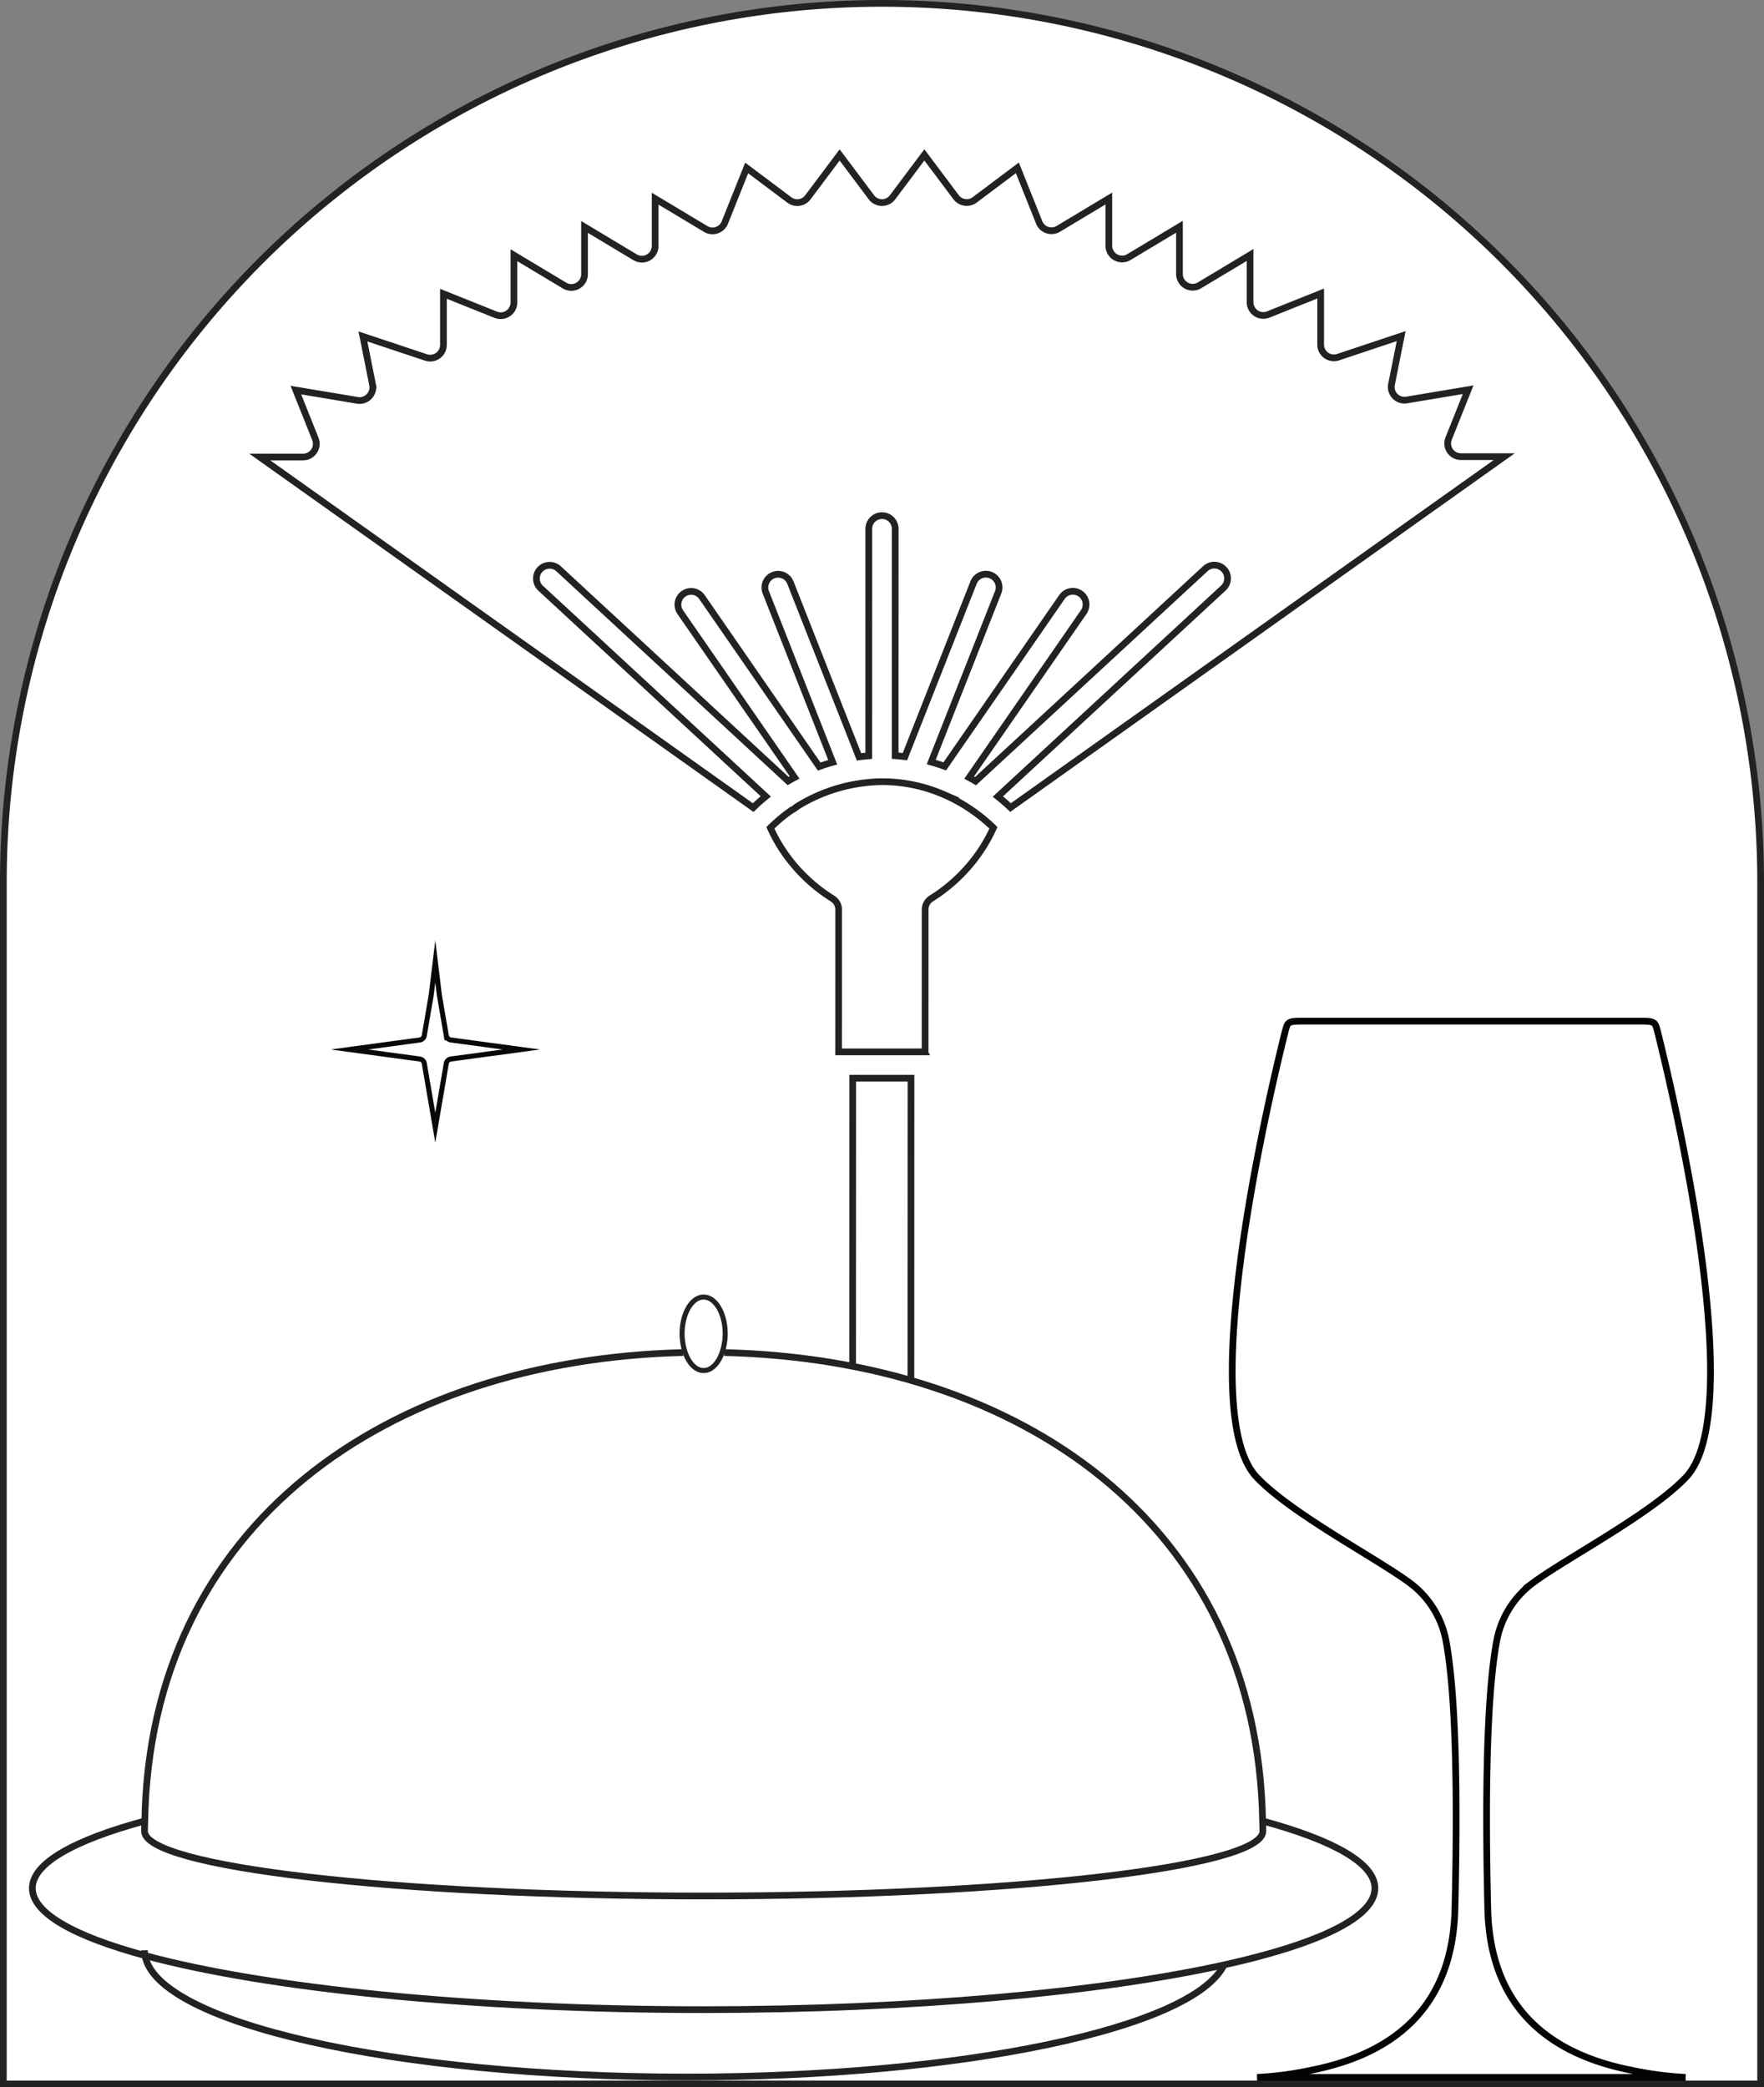
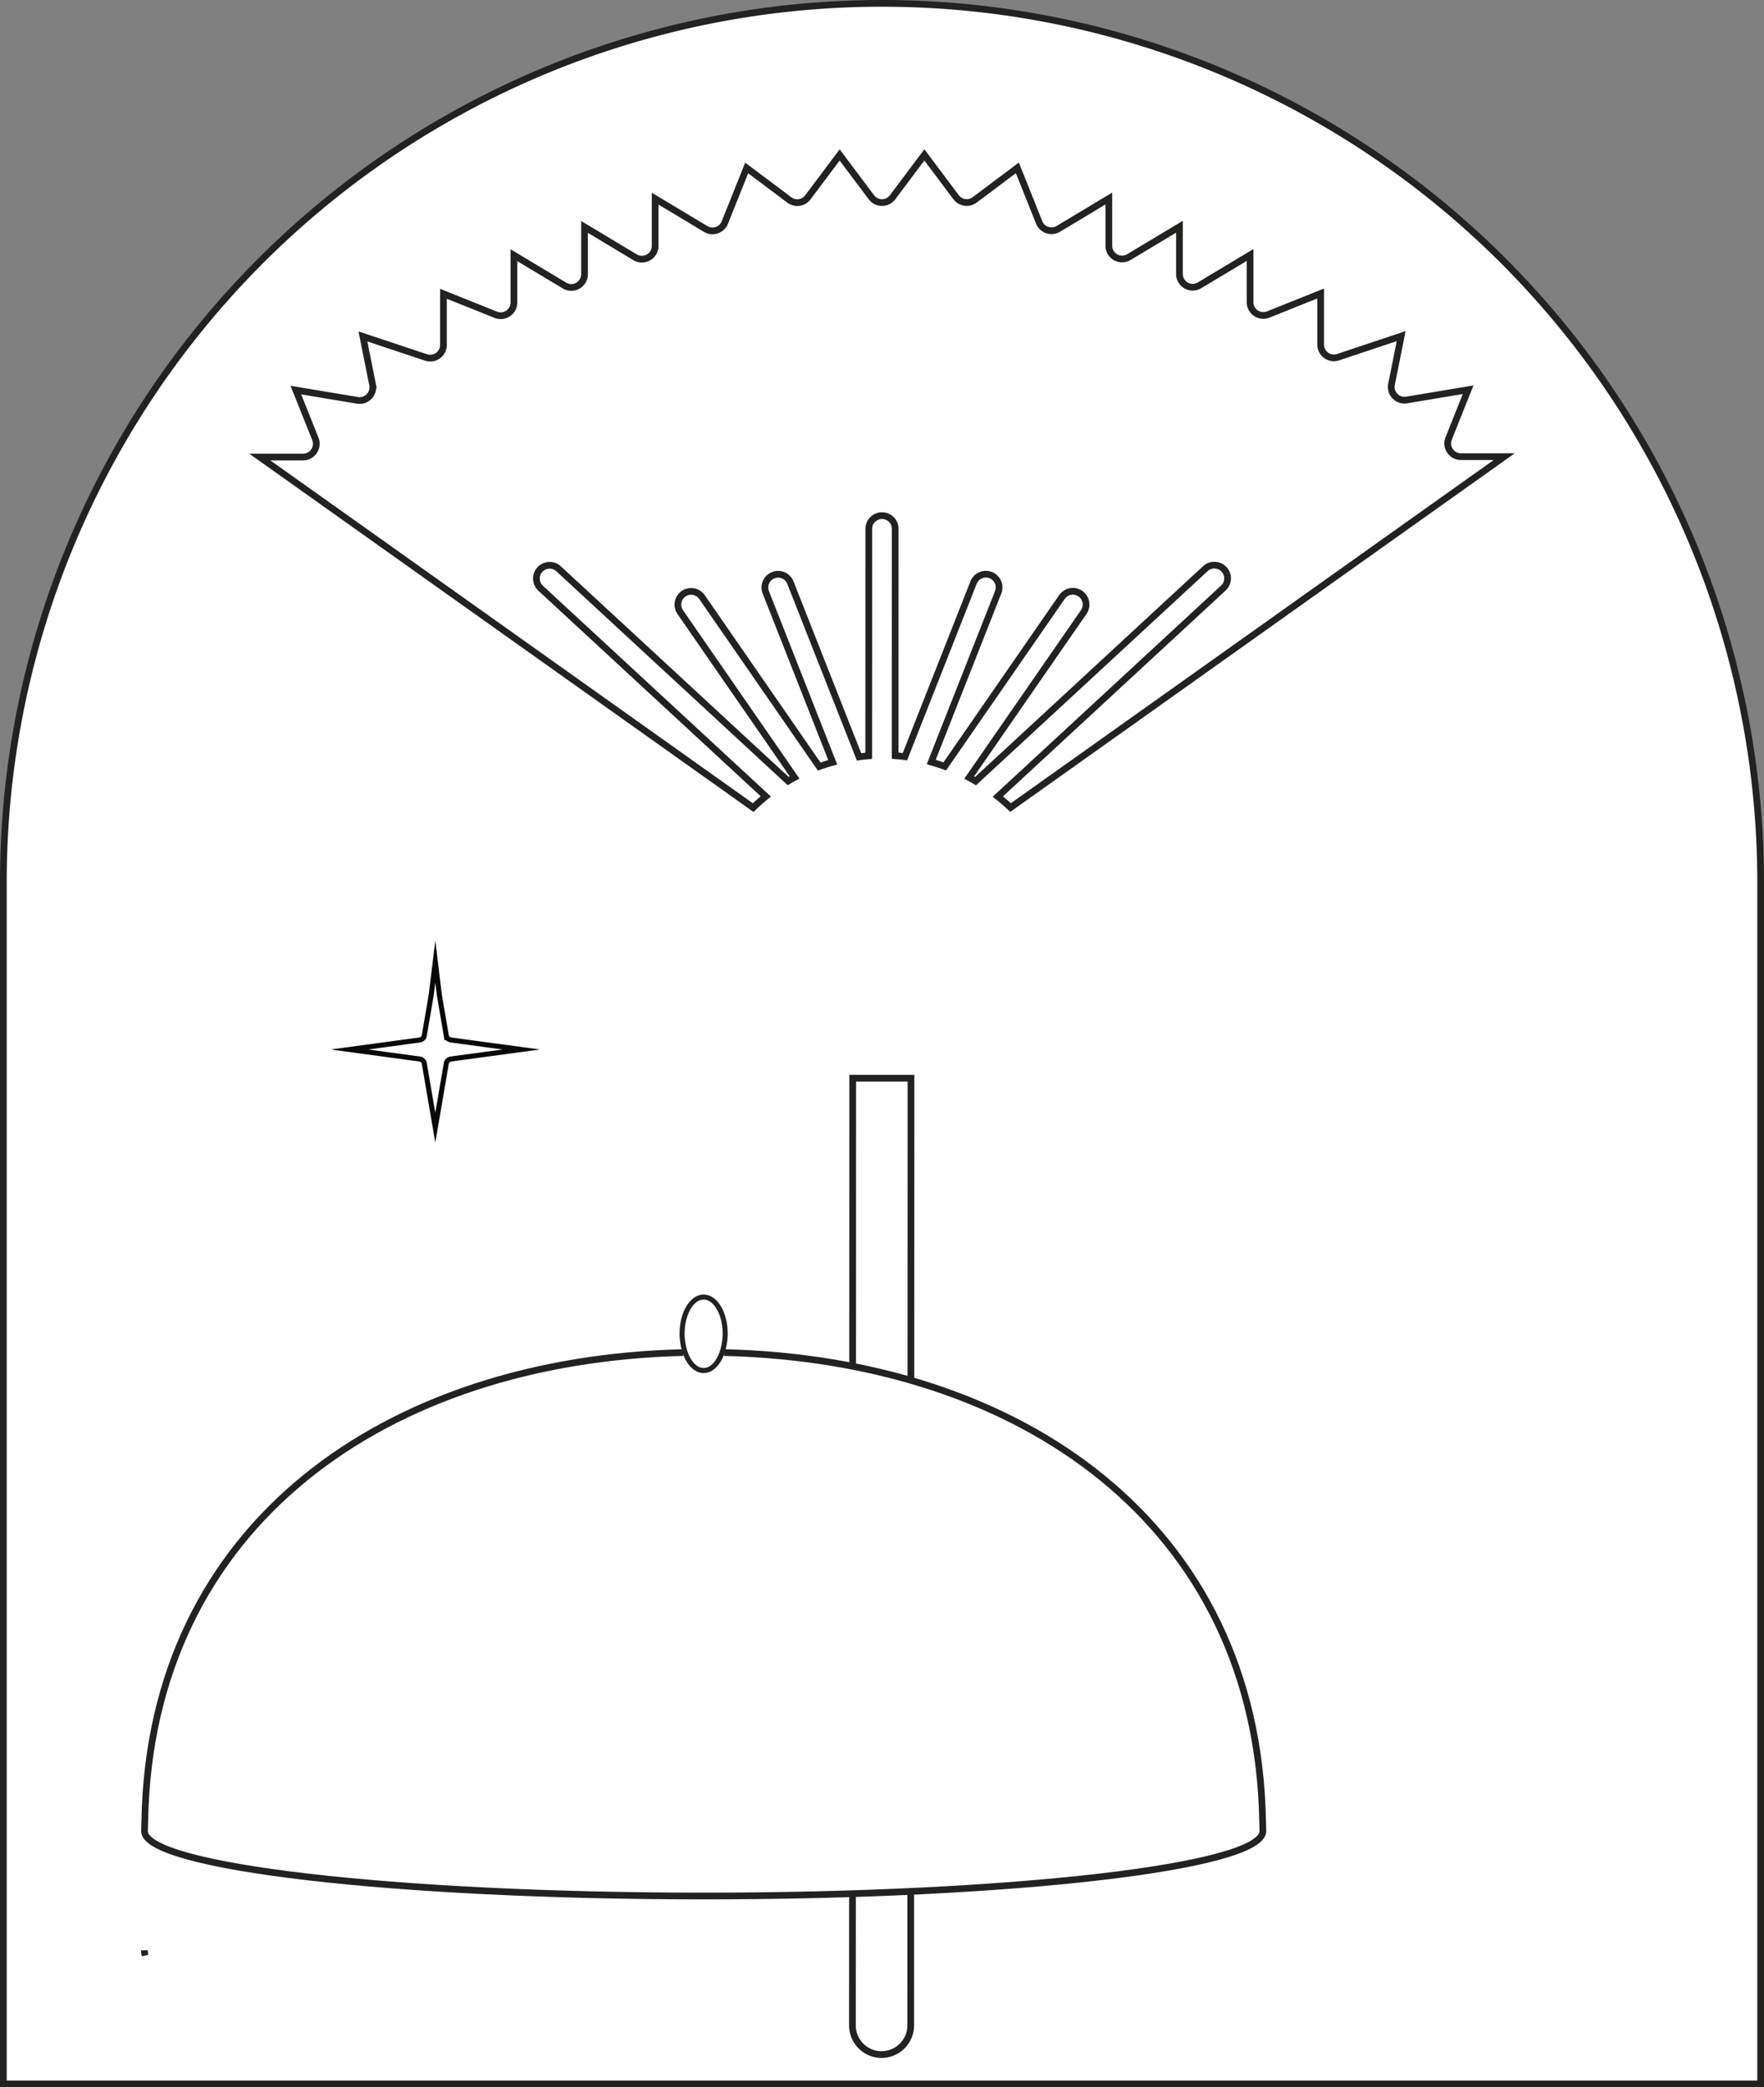
<svg xmlns="http://www.w3.org/2000/svg" width="262.467" height="310.492" viewBox="0 0 262.467 310.492">
  <rect x="0" y="0" width="262.467" height="310.492" fill="#808080" stroke="none" />
  <g id="Groupe_281" data-name="Groupe 281" transform="translate(198.057 -425.109)">
    <path id="Tracé_2540" data-name="Tracé 2540" d="M-66.823,425.609A130.734,130.734,0,0,0-197.557,556.343V735.1H63.91V556.343A130.734,130.734,0,0,0-66.823,425.609Z" fill="#fff" stroke="#222220" stroke-miterlimit="10" stroke-width="1" />
    <g id="Groupe_266" data-name="Groupe 266" transform="translate(-14.708 577.001)">
-       <path id="Tracé_2541" data-name="Tracé 2541" d="M-73.595,654.818h-33.2a50.827,50.827,0,0,0,8.3-1.113c12.924-2.61,20.806-10.1,21.138-23.924.386-16.087.214-31.7-1.336-39.931a13.9,13.9,0,0,0-5.408-8.606c-5.017-3.709-17.544-10.225-22.757-15.7-8.946-9.5,1.029-53.452,4.274-66.435.4-1.424.4-1.409,3.247-1.409h48.846c2.85,0,2.85-.015,3.247,1.409,3.245,12.983,13.22,56.934,4.274,66.435-5.212,5.477-17.74,11.994-22.757,15.7a13.9,13.9,0,0,0-5.408,8.606c-1.55,8.228-1.722,23.845-1.336,39.931.334,13.829,8.214,21.314,21.138,23.924a50.864,50.864,0,0,0,8.3,1.113Z" transform="translate(110.49 -497.697)" fill="none" stroke="#040404" stroke-miterlimit="10" stroke-width="1" />
-     </g>
+       </g>
    <g id="Groupe_267" data-name="Groupe 267" transform="translate(-159.4 448.156)">
-       <path id="Tracé_2542" data-name="Tracé 2542" d="M-120.325,520.92h.132l.006-21.144a1.966,1.966,0,0,1,.914-1.661,24.469,24.469,0,0,0,7.787-7.781,23.66,23.66,0,0,0,1.46-2.734,24.843,24.843,0,0,0-3.448-2.793,1.518,1.518,0,0,1-.2-.132,24.6,24.6,0,0,0-3.555-1.945c-.067-.025-.134-.055-.2-.086a23.076,23.076,0,0,0-4.828-1.493l-.061-.011a23.115,23.115,0,0,0-4.3-.4,24.6,24.6,0,0,0-9.215,1.926c-.05.023-.1.046-.153.067a23.179,23.179,0,0,0-3.413,1.806,1.967,1.967,0,0,1-.613.407,22.847,22.847,0,0,0-3.2,2.661,24.432,24.432,0,0,0,1.46,2.741,24.472,24.472,0,0,0,7.785,7.777,1.966,1.966,0,0,1,.914,1.661l-.006,21.142,12.739,0Z" transform="translate(219.181 -387.509)" fill="#fff" stroke="#222220" stroke-miterlimit="10" stroke-width="1" />
      <path id="Tracé_2543" data-name="Tracé 2543" d="M-104.1,531.767-137.6,500.8a1.968,1.968,0,0,1-.109-2.781l.055-.057a1.971,1.971,0,0,1,2.726-.053l34.15,31.569c.319-.187.638-.367.958-.536l-17.009-24.586a1.969,1.969,0,0,1,.225-2.508,1.946,1.946,0,0,1,.275-.229,1.966,1.966,0,0,1,2.736.5l17.437,25.208c.689-.248,1.363-.458,2.012-.638L-104.1,501.41a1.967,1.967,0,0,1,.441-2.113,1.93,1.93,0,0,1,.67-.437,1.965,1.965,0,0,1,2.55,1.109l10.209,25.915c.519-.069,1-.122,1.443-.158l.008-33.759a1.96,1.96,0,0,1,.578-1.39,1.96,1.96,0,0,1,1.39-.576,1.965,1.965,0,0,1,1.966,1.968l-.008,33.74c.494.036.977.086,1.453.147l10.211-25.9a1.966,1.966,0,0,1,.439-.67,1.966,1.966,0,0,1,2.113-.439,1.966,1.966,0,0,1,1.109,2.552l-9.957,25.252c.693.2,1.365.412,2.008.651l17.441-25.2a2.042,2.042,0,0,1,.229-.273,1.967,1.967,0,0,1,2.508-.225,1.966,1.966,0,0,1,.5,2.739L-73.839,528.96q.485.265.941.538l34.2-31.611a1.966,1.966,0,0,1,2.778.109,1.965,1.965,0,0,1-.109,2.781l-33.545,31.01c.739.588,1.371,1.149,1.888,1.64l73.455-52.2-6.439,0a1.965,1.965,0,0,1-1.63-.865,1.965,1.965,0,0,1-.2-1.833l2.9-7.258L-8.752,472.8a1.975,1.975,0,0,1-1.737-.573A1.962,1.962,0,0,1-11,470.476l1.436-7.18-9.387,3.133a1.974,1.974,0,0,1-1.775-.271,1.969,1.969,0,0,1-.817-1.6l0-7.6-7.806,3.125a1.972,1.972,0,0,1-1.833-.2,1.963,1.963,0,0,1-.863-1.63v-7.027l-7.525,4.515a1.963,1.963,0,0,1-1.983.025,1.97,1.97,0,0,1-1-1.712l0-7.029-7.525,4.517a1.969,1.969,0,0,1-1.982.025,1.967,1.967,0,0,1-1-1.712l0-7.027-7.525,4.515a1.967,1.967,0,0,1-1.64.176,1.96,1.96,0,0,1-1.2-1.134l-3.247-8.119-6.351,4.765a1.972,1.972,0,0,1-1.46.374,1.976,1.976,0,0,1-1.3-.767l-4.725-6.3-4.732,6.307a1.969,1.969,0,0,1-1.575.788,1.968,1.968,0,0,1-1.573-.788l-4.725-6.3-4.732,6.307a1.967,1.967,0,0,1-2.753.393l-6.349-4.761-3.253,8.123a1.968,1.968,0,0,1-1.2,1.134,1.974,1.974,0,0,1-1.64-.178l-7.525-4.513,0,7.033a1.97,1.97,0,0,1-1,1.712,1.974,1.974,0,0,1-1.983-.025l-7.525-4.515,0,7.033a1.97,1.97,0,0,1-1,1.712,1.97,1.97,0,0,1-1.98-.025l-7.525-4.513,0,7.031a1.964,1.964,0,0,1-.863,1.628,1.972,1.972,0,0,1-1.833.2L-152.064,457l0,7.6a1.974,1.974,0,0,1-.819,1.6,1.966,1.966,0,0,1-1.77.271l-9.392-3.127,1.436,7.18a1.969,1.969,0,0,1-.517,1.754,1.963,1.963,0,0,1-1.737.573l-9.159-1.525,2.9,7.26a1.966,1.966,0,0,1-.2,1.833,1.97,1.97,0,0,1-1.628.863l-6.443,0,73.418,52.152Q-105.051,532.535-104.1,531.767Z" transform="translate(179.388 -436.345)" fill="#fff" stroke="#222220" stroke-miterlimit="10" stroke-width="1" />
      <path id="Tracé_2544" data-name="Tracé 2544" d="M-133.068,646.972a4.343,4.343,0,0,0,4.339-4.339l.04-140.89-8.671,0-.04,140.892a4.309,4.309,0,0,0,1.268,3.064A4.3,4.3,0,0,0-133.068,646.972Z" transform="translate(225.578 -364.399)" fill="#fff" stroke="#222220" stroke-miterlimit="10" stroke-width="1" />
    </g>
    <g id="Tracé_2545" data-name="Tracé 2545" transform="translate(25.502 73.011)" fill="none" stroke-miterlimit="10" fill-rule="evenodd">
-       <path d="M-158.791,491.976l.972,8.066,1.035,6.057h0a.417.417,0,0,0,.37.328l6.813.922,6.393.863-6.393.865-6.813.922h0a.417.417,0,0,0-.37.327l-1.037,6.057-.972,5.683-.974-5.683h0l-1.035-6.057h0a.419.419,0,0,0-.37-.327l-6.813-.922-6.393-.865,6.393-.863,6.813-.922h0a.419.419,0,0,0,.37-.328l1.035-6.057h0l.977-8.066Z" stroke="none" />
      <path d="M -158.792 498.238 L -159.026 500.169 L -160.062 506.228 C -160.149 506.724 -160.555 507.102 -161.07 507.17 L -168.778 508.213 L -161.073 509.255 C -160.555 509.324 -160.149 509.702 -160.062 510.2 L -158.792 517.624 L -157.521 510.202 C -157.439 509.712 -157.024 509.323 -156.512 509.256 L -148.805 508.213 L -156.509 507.17 C -156.77 507.136 -157.005 507.019 -157.184 506.849 L -157.416 506.849 L -158.563 500.132 L -158.792 498.238 M -158.791 491.976 L -158.789 491.976 L -158.79 491.985 L -158.791 491.976 Z M -158.79 491.985 L -157.819 500.042 L -156.781 506.099 C -156.754 506.267 -156.603 506.402 -156.412 506.427 L -143.206 508.212 L -156.412 509.999 C -156.603 510.024 -156.754 510.159 -156.781 510.327 L -158.791 522.066 L -159.766 516.383 L -160.801 510.327 C -160.83 510.159 -160.979 510.024 -161.171 509.999 L -174.376 508.212 L -161.171 506.427 C -160.979 506.402 -160.83 506.267 -160.801 506.099 L -159.766 500.042 L -158.79 491.985 Z" stroke="none" fill="#080909" />
    </g>
    <g id="Groupe_269" data-name="Groupe 269" transform="translate(-193.243 618.05)">
      <g id="Groupe_268" data-name="Groupe 268" transform="translate(0 8.256)">
-         <path id="Tracé_2546" data-name="Tracé 2546" d="M-26.976,565.277c-4.62,9.385-38.682,16.677-80.039,16.677-43.38,0-78.741-8.02-80.505-18.069" transform="translate(204.284 -474.187)" fill="#fff" stroke="#222220" stroke-miterlimit="10" stroke-width="1" />
-         <path id="Tracé_2547" data-name="Tracé 2547" d="M-178.786,554.354c-10.553,2.862-16.717,6.3-16.717,10s6.181,7.149,16.763,10.015c17.908,4.851,48.445,8.048,83.118,8.048,31.235,0,59.112-2.6,77.427-6.655,14.029-3.11,22.452-7.081,22.452-11.408,0-3.7-6.162-7.138-16.715-10" transform="translate(195.503 -484.673)" fill="#fff" stroke="#222220" stroke-miterlimit="10" stroke-width="1" />
        <path id="Tracé_2548" data-name="Tracé 2548" d="M-101.3,521.174c44.033,1.075,79.323,25.447,80.111,69.681.011.5.038,1,.038,1.506,0,5.33-37.252,9.652-83.2,9.652s-83.2-4.322-83.2-9.652c0-.506.029-1,.04-1.506.788-44.235,36.078-68.6,80.111-69.681" transform="translate(204.239 -521.174)" fill="#fff" stroke="#222220" stroke-miterlimit="10" stroke-width="1" />
        <path id="Tracé_2549" data-name="Tracé 2549" d="M-187.562,563.51a4.538,4.538,0,0,0,.086.787" transform="translate(204.239 -474.6)" fill="#fff" stroke="#222220" stroke-miterlimit="10" stroke-width="1" />
      </g>
      <path id="Tracé_2550" data-name="Tracé 2550" d="M-149.317,524.291a8.919,8.919,0,0,1-.153-1.584c0-3.018,1.434-5.464,3.207-5.464s3.207,2.447,3.207,5.464a8.918,8.918,0,0,1-.153,1.584c-.4,2.241-1.607,3.881-3.054,3.881S-148.918,526.532-149.317,524.291Z" transform="translate(246.144 -517.243)" fill="#fff" stroke="#222220" stroke-miterlimit="10" stroke-width="0.75" />
    </g>
  </g>
</svg>